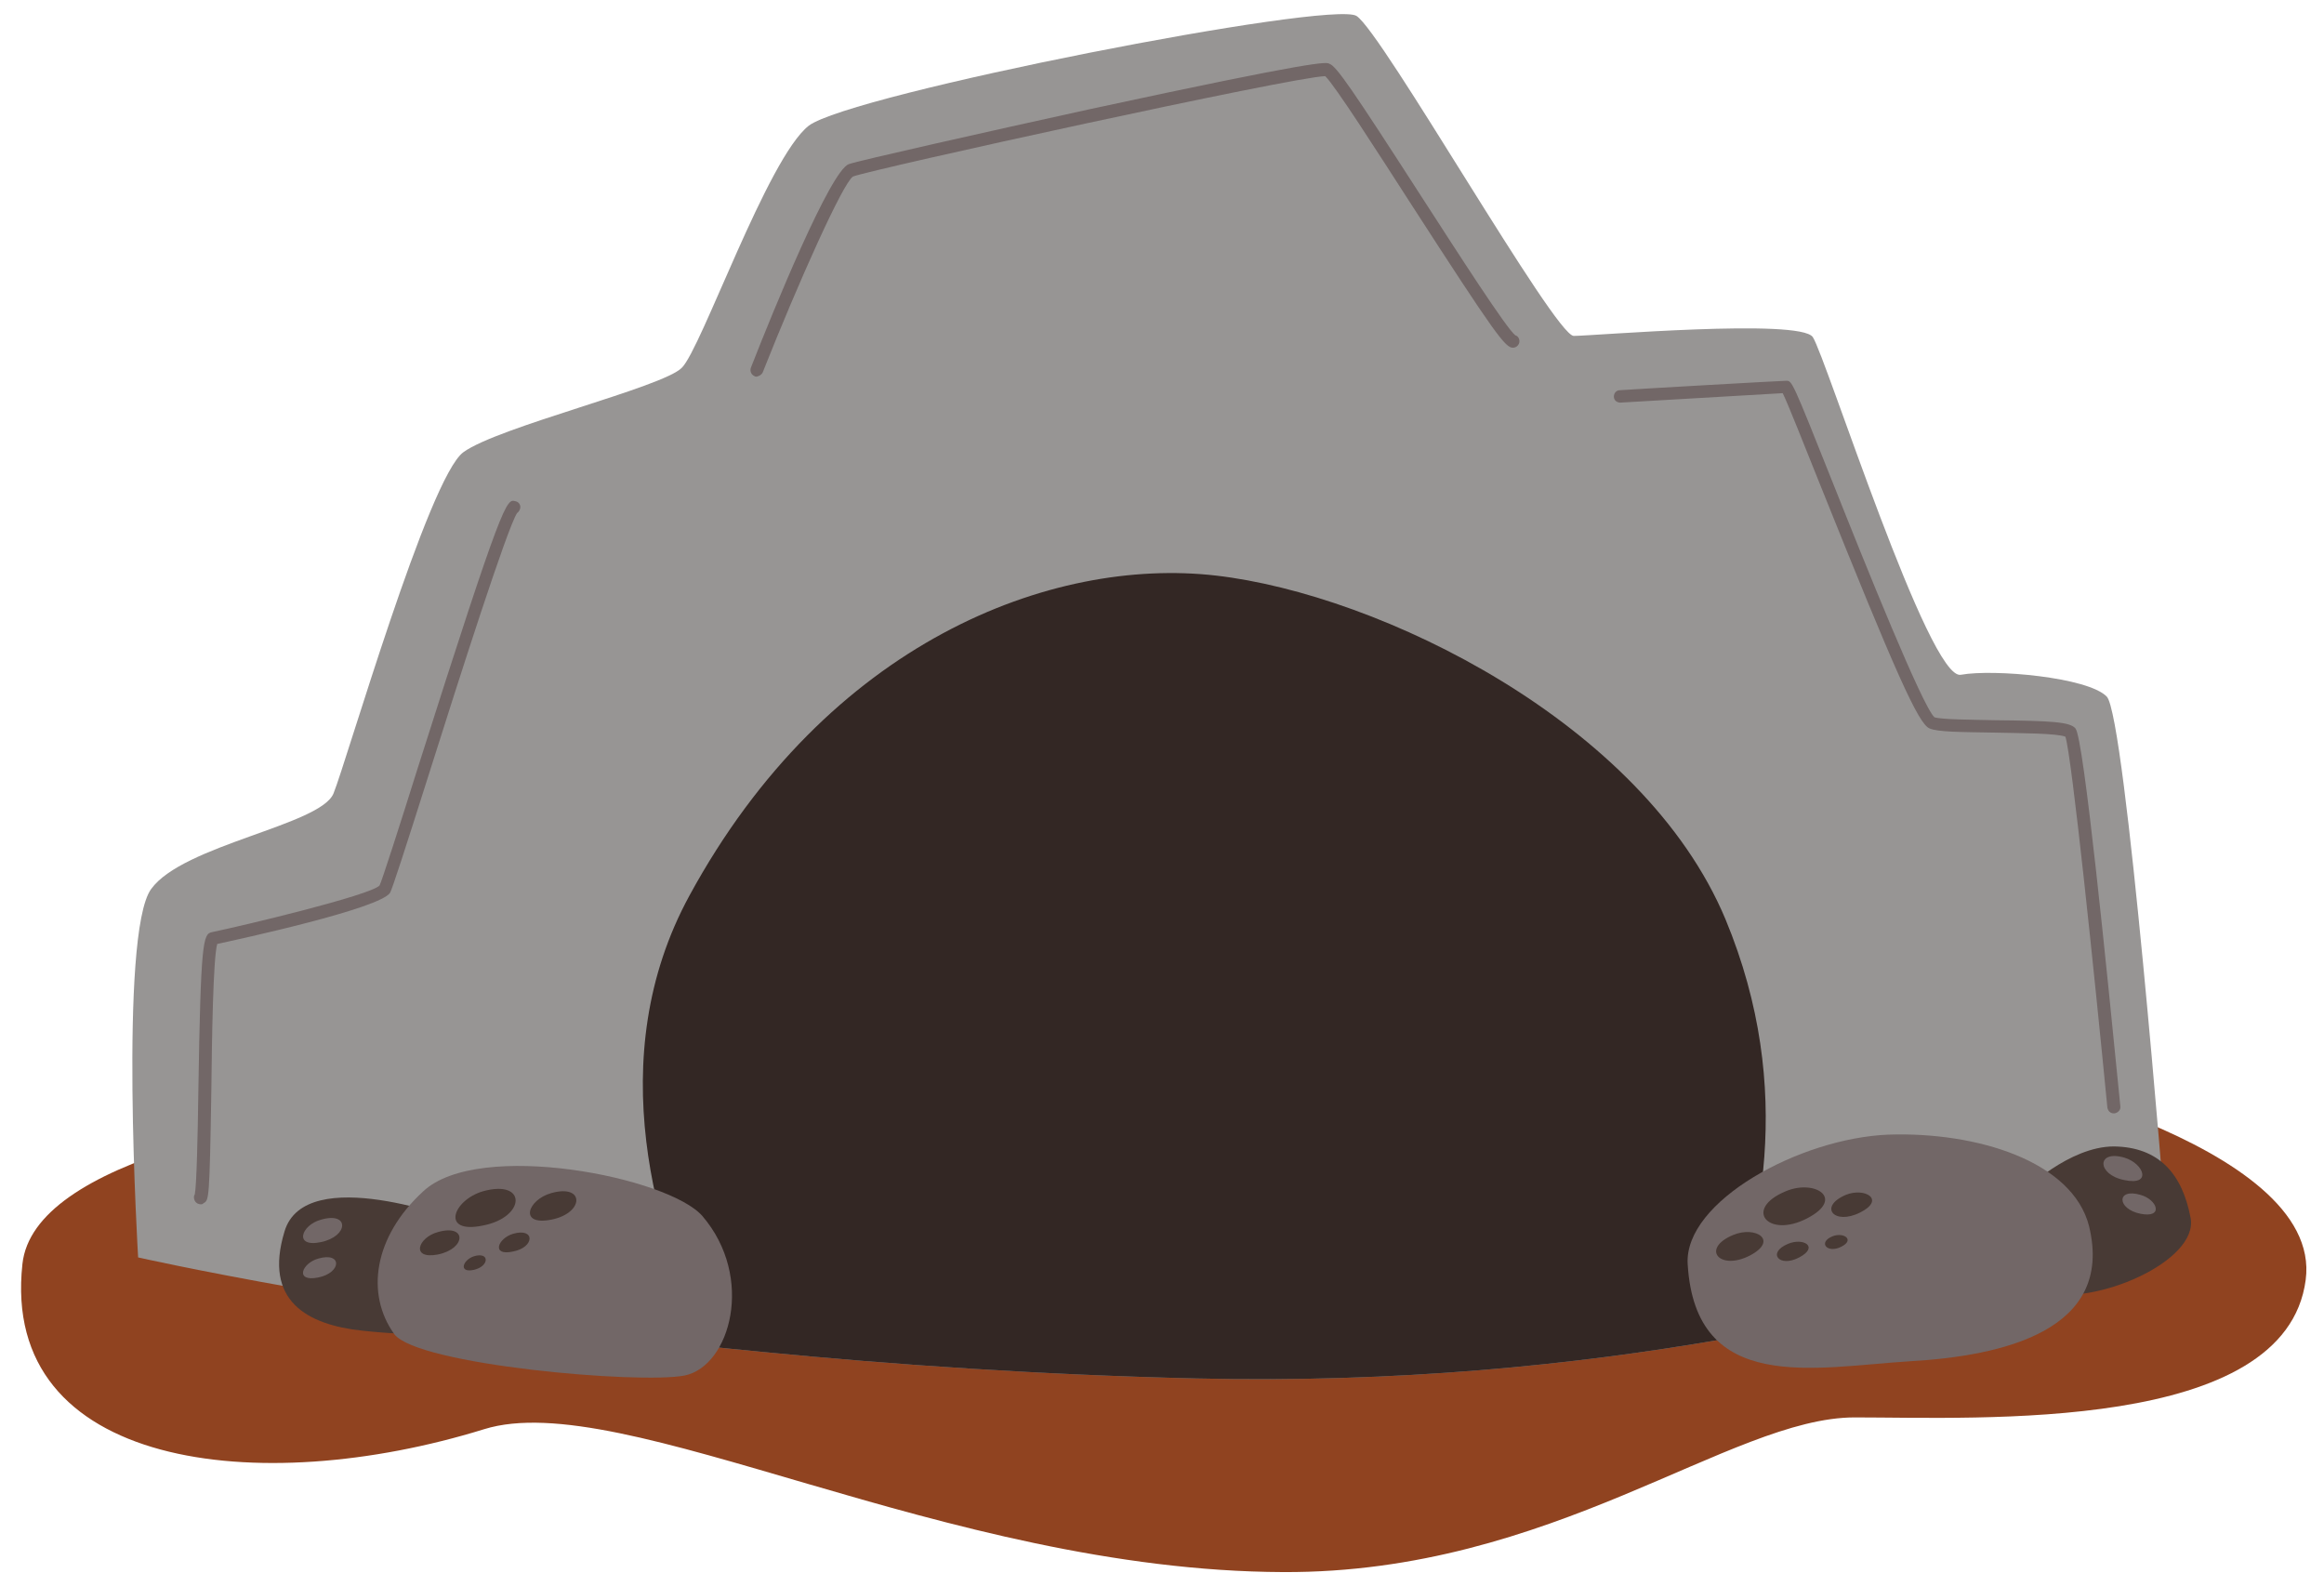
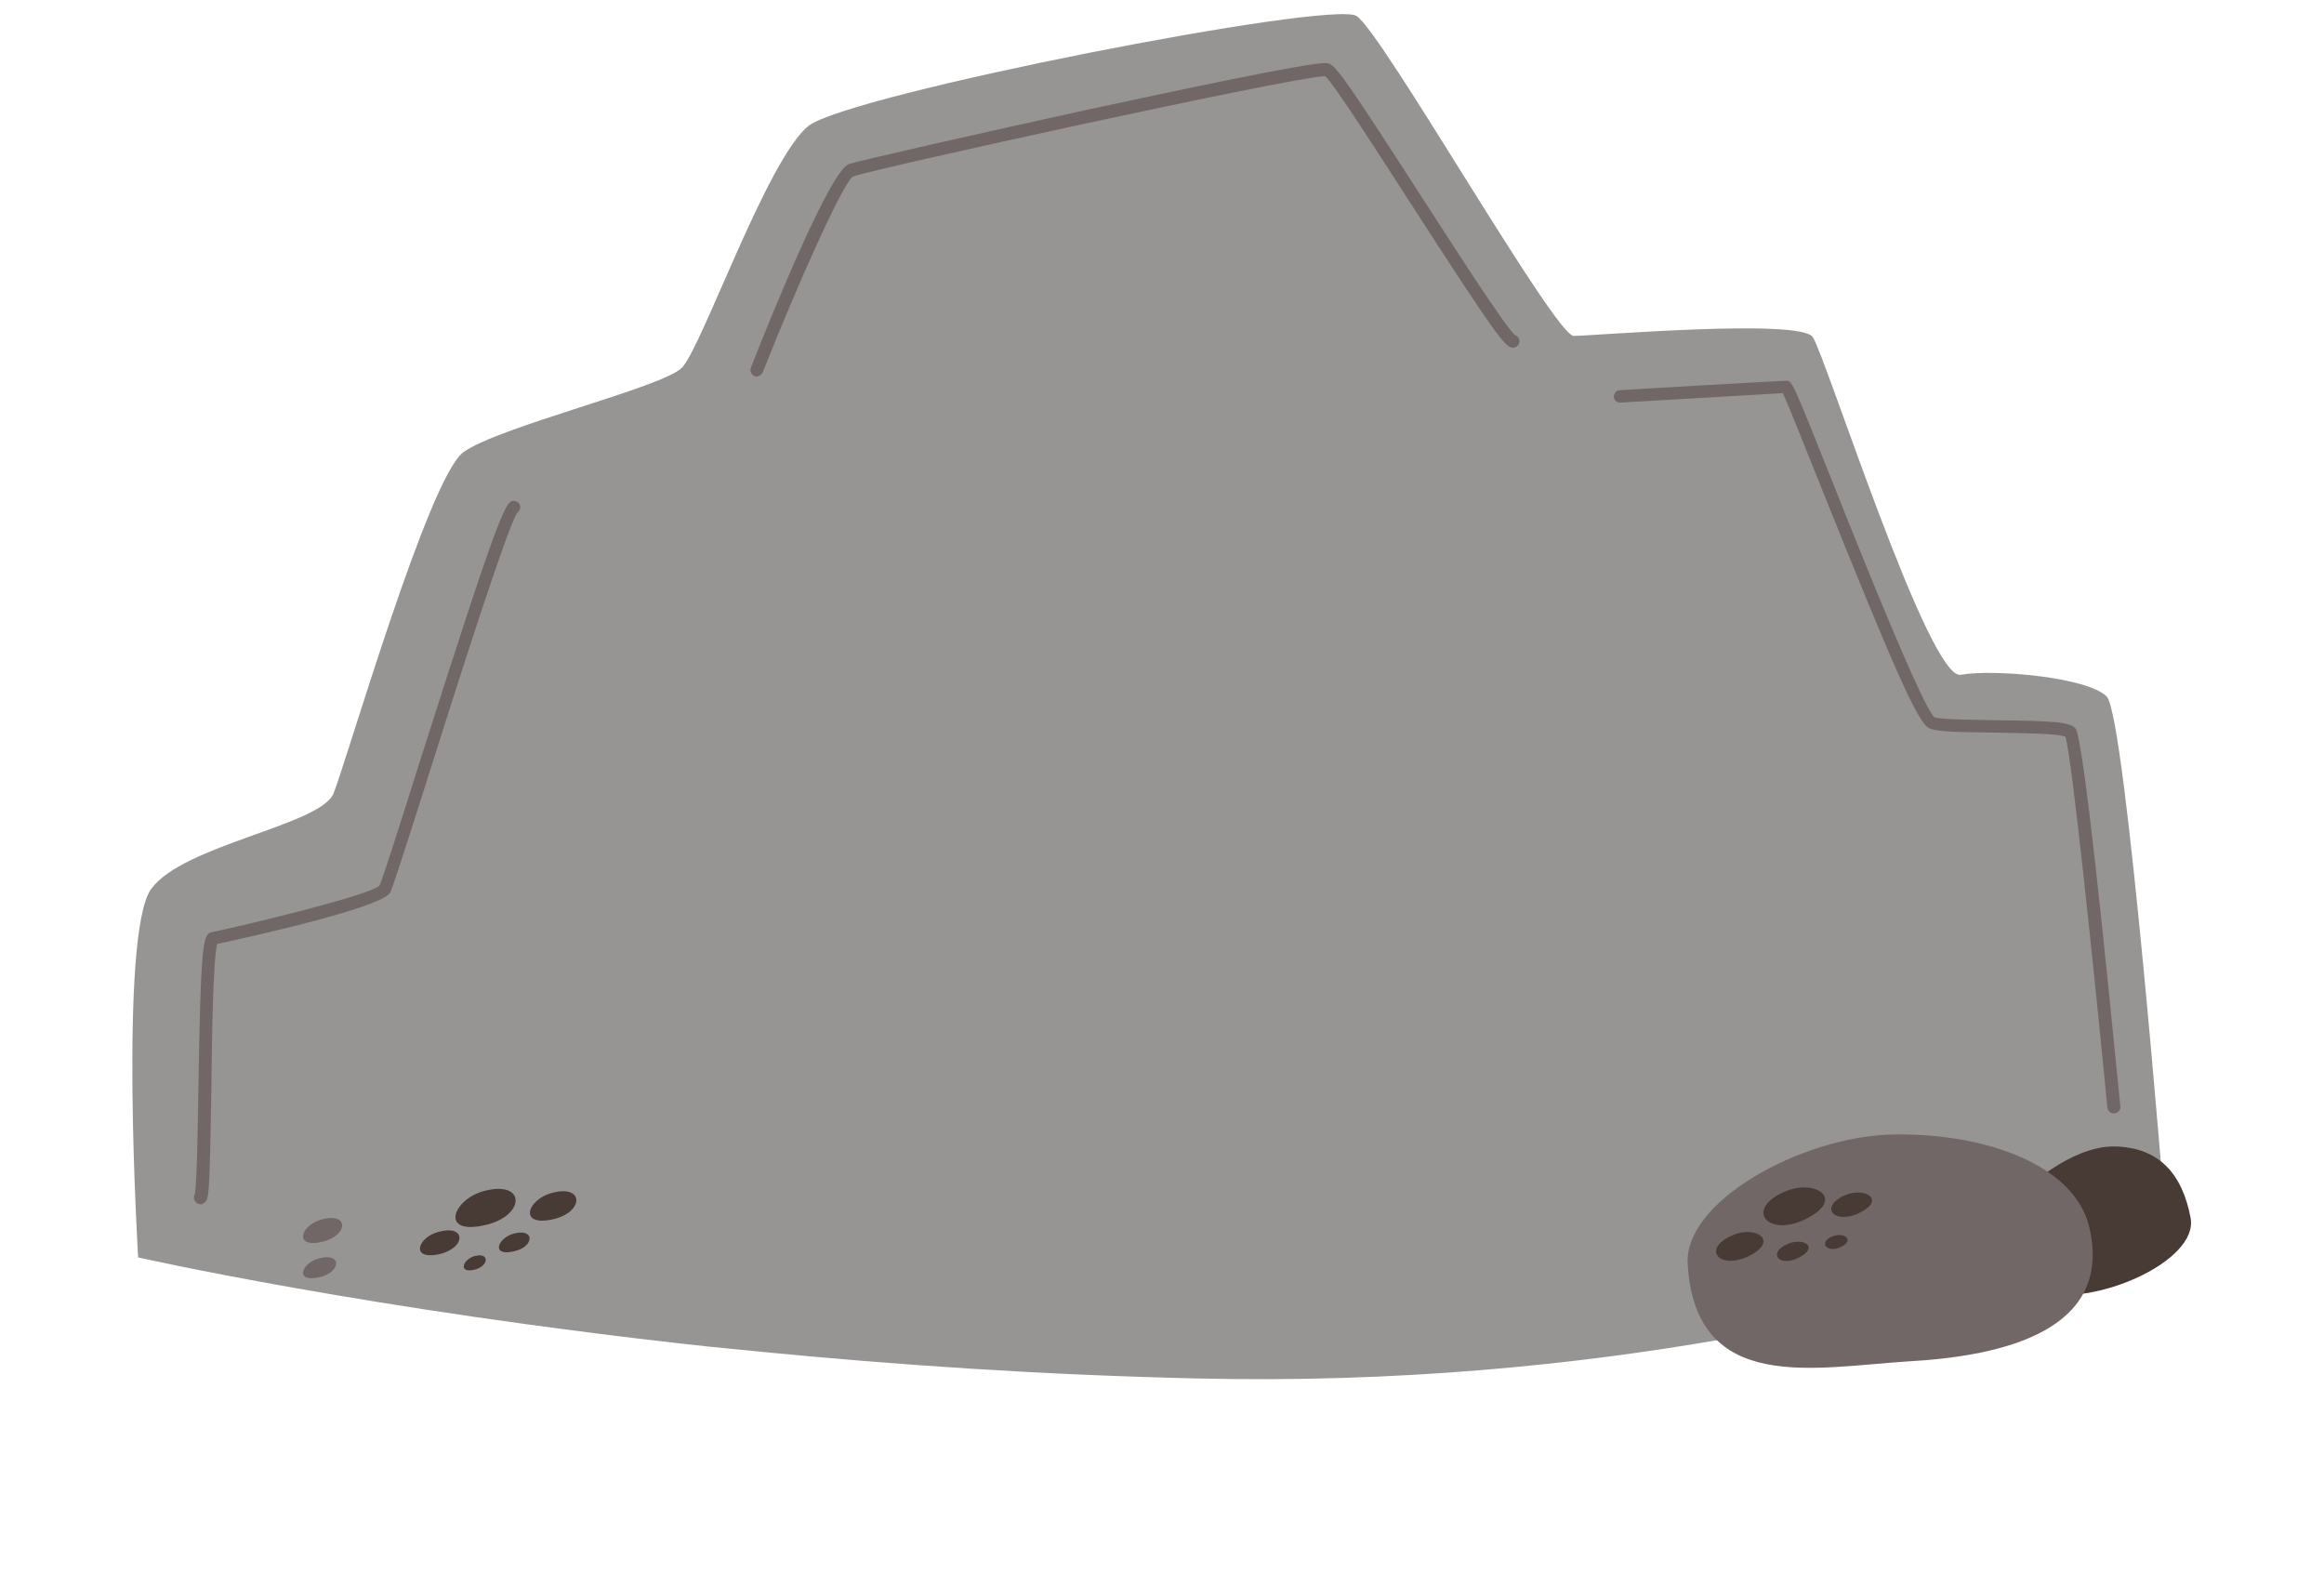
<svg xmlns="http://www.w3.org/2000/svg" height="266.5" preserveAspectRatio="xMidYMid meet" version="1.0" viewBox="-3.6 -2.5 393.7 266.5" width="393.7" zoomAndPan="magnify">
  <g id="change1_1">
-     <path d="M330.7,178.5c0,0,59.4,12.4,56.3,35.8c-3.4,26-55.3,23.3-76.4,23.3c-21.1,0-51.2,26.4-96.8,26.2 c-57.4-0.2-112-31.5-135.4-24.2c-38.1,11.8-82,6.7-78.2-28s160.4-33,160.4-33L330.7,178.5z" fill="#904320" />
-   </g>
+     </g>
  <g id="change2_1">
    <path d="M363.2,203.4c0,0-26,11.8-70,20c-1.7,0.3-3.4,0.7-5.2,1c-24.8,4.3-54.9,7.4-88.9,6.6 c-26.2-0.6-51.1-2.3-73.6-4.5c-3.1-0.3-6.1-0.6-9.1-0.9c-57.3-6.2-96.6-15.1-96.6-15.1s-3.3-54.8,2.2-62.4 c5.4-7.5,28.7-10.8,30.9-16.2s16.1-53.5,22-57.8s33.8-11,37-14.3c3.3-3.2,14.5-35.5,21.5-41c7.1-5.4,88.5-21.3,92.8-18.6 c4.3,2.7,33.6,54.2,36.8,54.2c3.3,0,38.3-3,40.5,0.2c2.2,3.3,19.7,58.4,25.1,57.2c5.5-1,21.5,0.4,24.7,3.7 C356.5,118.8,363.2,203.4,363.2,203.4z" fill="#979594" />
  </g>
  <g id="change3_1">
-     <path d="M288,224.4c-24.8,4.3-54.9,7.4-88.9,6.6c-26.2-0.6-51.1-2.3-73.6-4.5c-3.1-0.3-6.1-0.6-9.1-0.9 c-8.8-18.5-18.2-48.9-3.2-76.4c23.4-43,61.4-57.4,89.2-54.2s72.4,25,86.3,58.2C300.8,182.3,294.4,207.7,288,224.4z" fill="#332724" />
-   </g>
+     </g>
  <g id="change4_1">
    <path d="M339.2,199.3c0,0,7.7-7.6,15.3-7.6c7.7,0.1,11.6,4.7,13,12.1c1.4,7.4-16.4,15-24.9,12.6 S339.2,199.3,339.2,199.3z" fill="#483A35" />
  </g>
  <g id="change5_1">
    <path d="M282.3,211.6c-0.6-10.6,19-21.3,34-21.9c15-0.5,31.2,4.5,34,15.5c4.3,17.7-14.6,22-30.5,22.9 C303.8,229.1,283.6,233.8,282.3,211.6z" fill="#726767" />
  </g>
  <g id="change4_2">
-     <path d="M79.6,224c0,0-12.7-0.1-21.9-1.1s-16.7-5-13.1-16.8c3.5-11.8,29.6-1.8,29.6-1.8L79.6,224z" fill="#483A35" />
-   </g>
+     </g>
  <g id="change5_2">
-     <path d="M68.1,199.3c9.4-8.8,41.6-2.4,47.3,4.2c8.9,10.4,4.7,25.4-3,27c-7.7,1.5-45.3-1.8-49.2-7 C58.3,216.7,59.7,207,68.1,199.3z" fill="#726767" />
-   </g>
+     </g>
  <g id="change5_3">
    <path d="M50.8,204.1c4.8-1.4,4.7,2.8,0,3.8S47.4,205,50.8,204.1z M50.3,213.9c4-0.8,4.1-4.4,0-3.2 C47.5,211.5,46.3,214.7,50.3,213.9z" fill="#726767" />
  </g>
  <g id="change4_3">
    <path d="M78.2,199.3c7.5-2.1,7.3,4.4,0,5.8C71,206.6,73.1,200.8,78.2,199.3z M89.8,204.1c5.6-1.1,5.7-6.1,0-4.5 C85.8,200.7,84.2,205.2,89.8,204.1z M83.3,209.5c3.7-0.7,3.8-4.1,0-3C80.7,207.3,79.6,210.3,83.3,209.5z M76.7,212.6 c2.6-0.6,2.7-3.1,0-2.3C74.8,210.9,74,213.2,76.7,212.6z M70.6,210c4.8-1,4.9-5.2,0-3.8C67.2,207.1,65.9,210.9,70.6,210z" fill="#483A35" />
  </g>
  <g id="change5_4">
-     <path d="M356.3,197.4c-4.7-0.9-4.8-5.2,0-3.8C359.6,194.6,361,198.4,356.3,197.4z M359,199.9c-4.1-1.2-4,2.4,0,3.2 S361.9,200.7,359,199.9z" fill="#726767" />
-   </g>
+     </g>
  <g id="change4_4">
    <path d="M302.5,203.9c-6.6,3.4-10.8-1.6-3.6-4.6C303.8,197.2,309.1,200.5,302.5,203.9z M290,206.7 c-5.5,2.3-2.3,6.1,2.8,3.5C297.8,207.6,293.8,205.1,290,206.7z M299.3,208.2c-3.6,1.5-1.5,4.1,1.9,2.3S301.9,207.1,299.3,208.2z M306.9,206.9c-2.6,1-1,3,1.4,1.8C310.7,207.5,308.7,206.2,306.9,206.9z M309.1,199.9c-4.7,2-2,5.2,2.4,3S312.3,198.6,309.1,199.9z" fill="#483A35" />
  </g>
  <g id="change5_5">
    <path d="M30.4,201.5c-0.4,0-0.8-0.2-1-0.6c-0.2-0.4-0.2-0.8,0-1.1c0.3-1.4,0.5-9.8,0.6-17.3 c0.4-25.6,0.8-26.8,2.3-27.1c5.3-1.1,26.7-6.2,28.4-7.9c0.4-0.8,3.4-10.1,6.5-20c14.5-45.6,15-45.5,16.5-45.1c0.6,0.1,1,0.7,0.8,1.3 c-0.1,0.3-0.3,0.6-0.5,0.7c-1.7,2.6-9.9,28.3-14.8,43.8c-4.4,13.9-6.3,19.7-6.7,20.5c-1.6,2.7-25.6,7.9-29.3,8.7 c-0.7,2.5-0.9,16-1,25.1c-0.3,18.3-0.4,18.3-1.3,18.8C30.7,201.5,30.6,201.5,30.4,201.5z M29.9,199.5 C29.9,199.5,29.9,199.5,29.9,199.5C29.9,199.5,29.9,199.5,29.9,199.5z M29.9,199.5C29.9,199.5,29.9,199.5,29.9,199.5 C29.9,199.5,29.9,199.5,29.9,199.5z M32.8,157.6C32.8,157.6,32.8,157.6,32.8,157.6C32.8,157.6,32.8,157.6,32.8,157.6z M125.6,60.6 c6.1-15.4,13.6-32.1,15.3-33.2c3.5-1.3,74.6-16.9,80-17c1.6,1.5,8.7,12.6,14.5,21.6c14.4,22.3,16,24.4,17.3,24.4 c0.6,0,1.1-0.5,1.1-1.1c0-0.5-0.3-0.9-0.7-1c-1.6-1.3-9.5-13.6-15.9-23.5c-11.8-18.3-14.4-22.1-15.6-22.5C221.1,8,219.9,7.6,181,16 c-17.8,3.9-39.1,8.7-40.8,9.3c-3.1,1.1-12.7,24.5-16.6,34.5c-0.2,0.6,0.1,1.2,0.6,1.4c0.1,0.1,0.3,0.1,0.4,0.1 C125,61.2,125.4,61,125.6,60.6z M354.5,186.1c-0.6,0-1-0.4-1.1-1c-2.3-23.6-6-59.2-7.1-62.8c-1.4-0.6-7.7-0.6-12-0.7 c-5.9-0.1-9.6-0.1-11-0.7c-1.9-0.7-5.8-9.5-18.4-40.9c-2.9-7.2-5.6-14.1-6.5-15.9c-3.5,0.2-20.6,1.2-27.5,1.6c-0.6,0-1.1-0.4-1.1-1 c0-0.6,0.4-1.1,1-1.1c2.8-0.2,27.4-1.6,28.2-1.6c1,0,1,0,7.9,17.3c5.6,14.1,15.1,37.7,17.2,39.7c1.3,0.4,6,0.4,10.2,0.5 c9.8,0.1,12.8,0.3,13.7,1.4c1.4,1.6,5.3,40.8,7.6,64c0.1,0.6-0.4,1.1-1,1.2C354.6,186.1,354.6,186.1,354.5,186.1z M346.3,122.2 L346.3,122.2L346.3,122.2z" fill="#726767" />
  </g>
</svg>